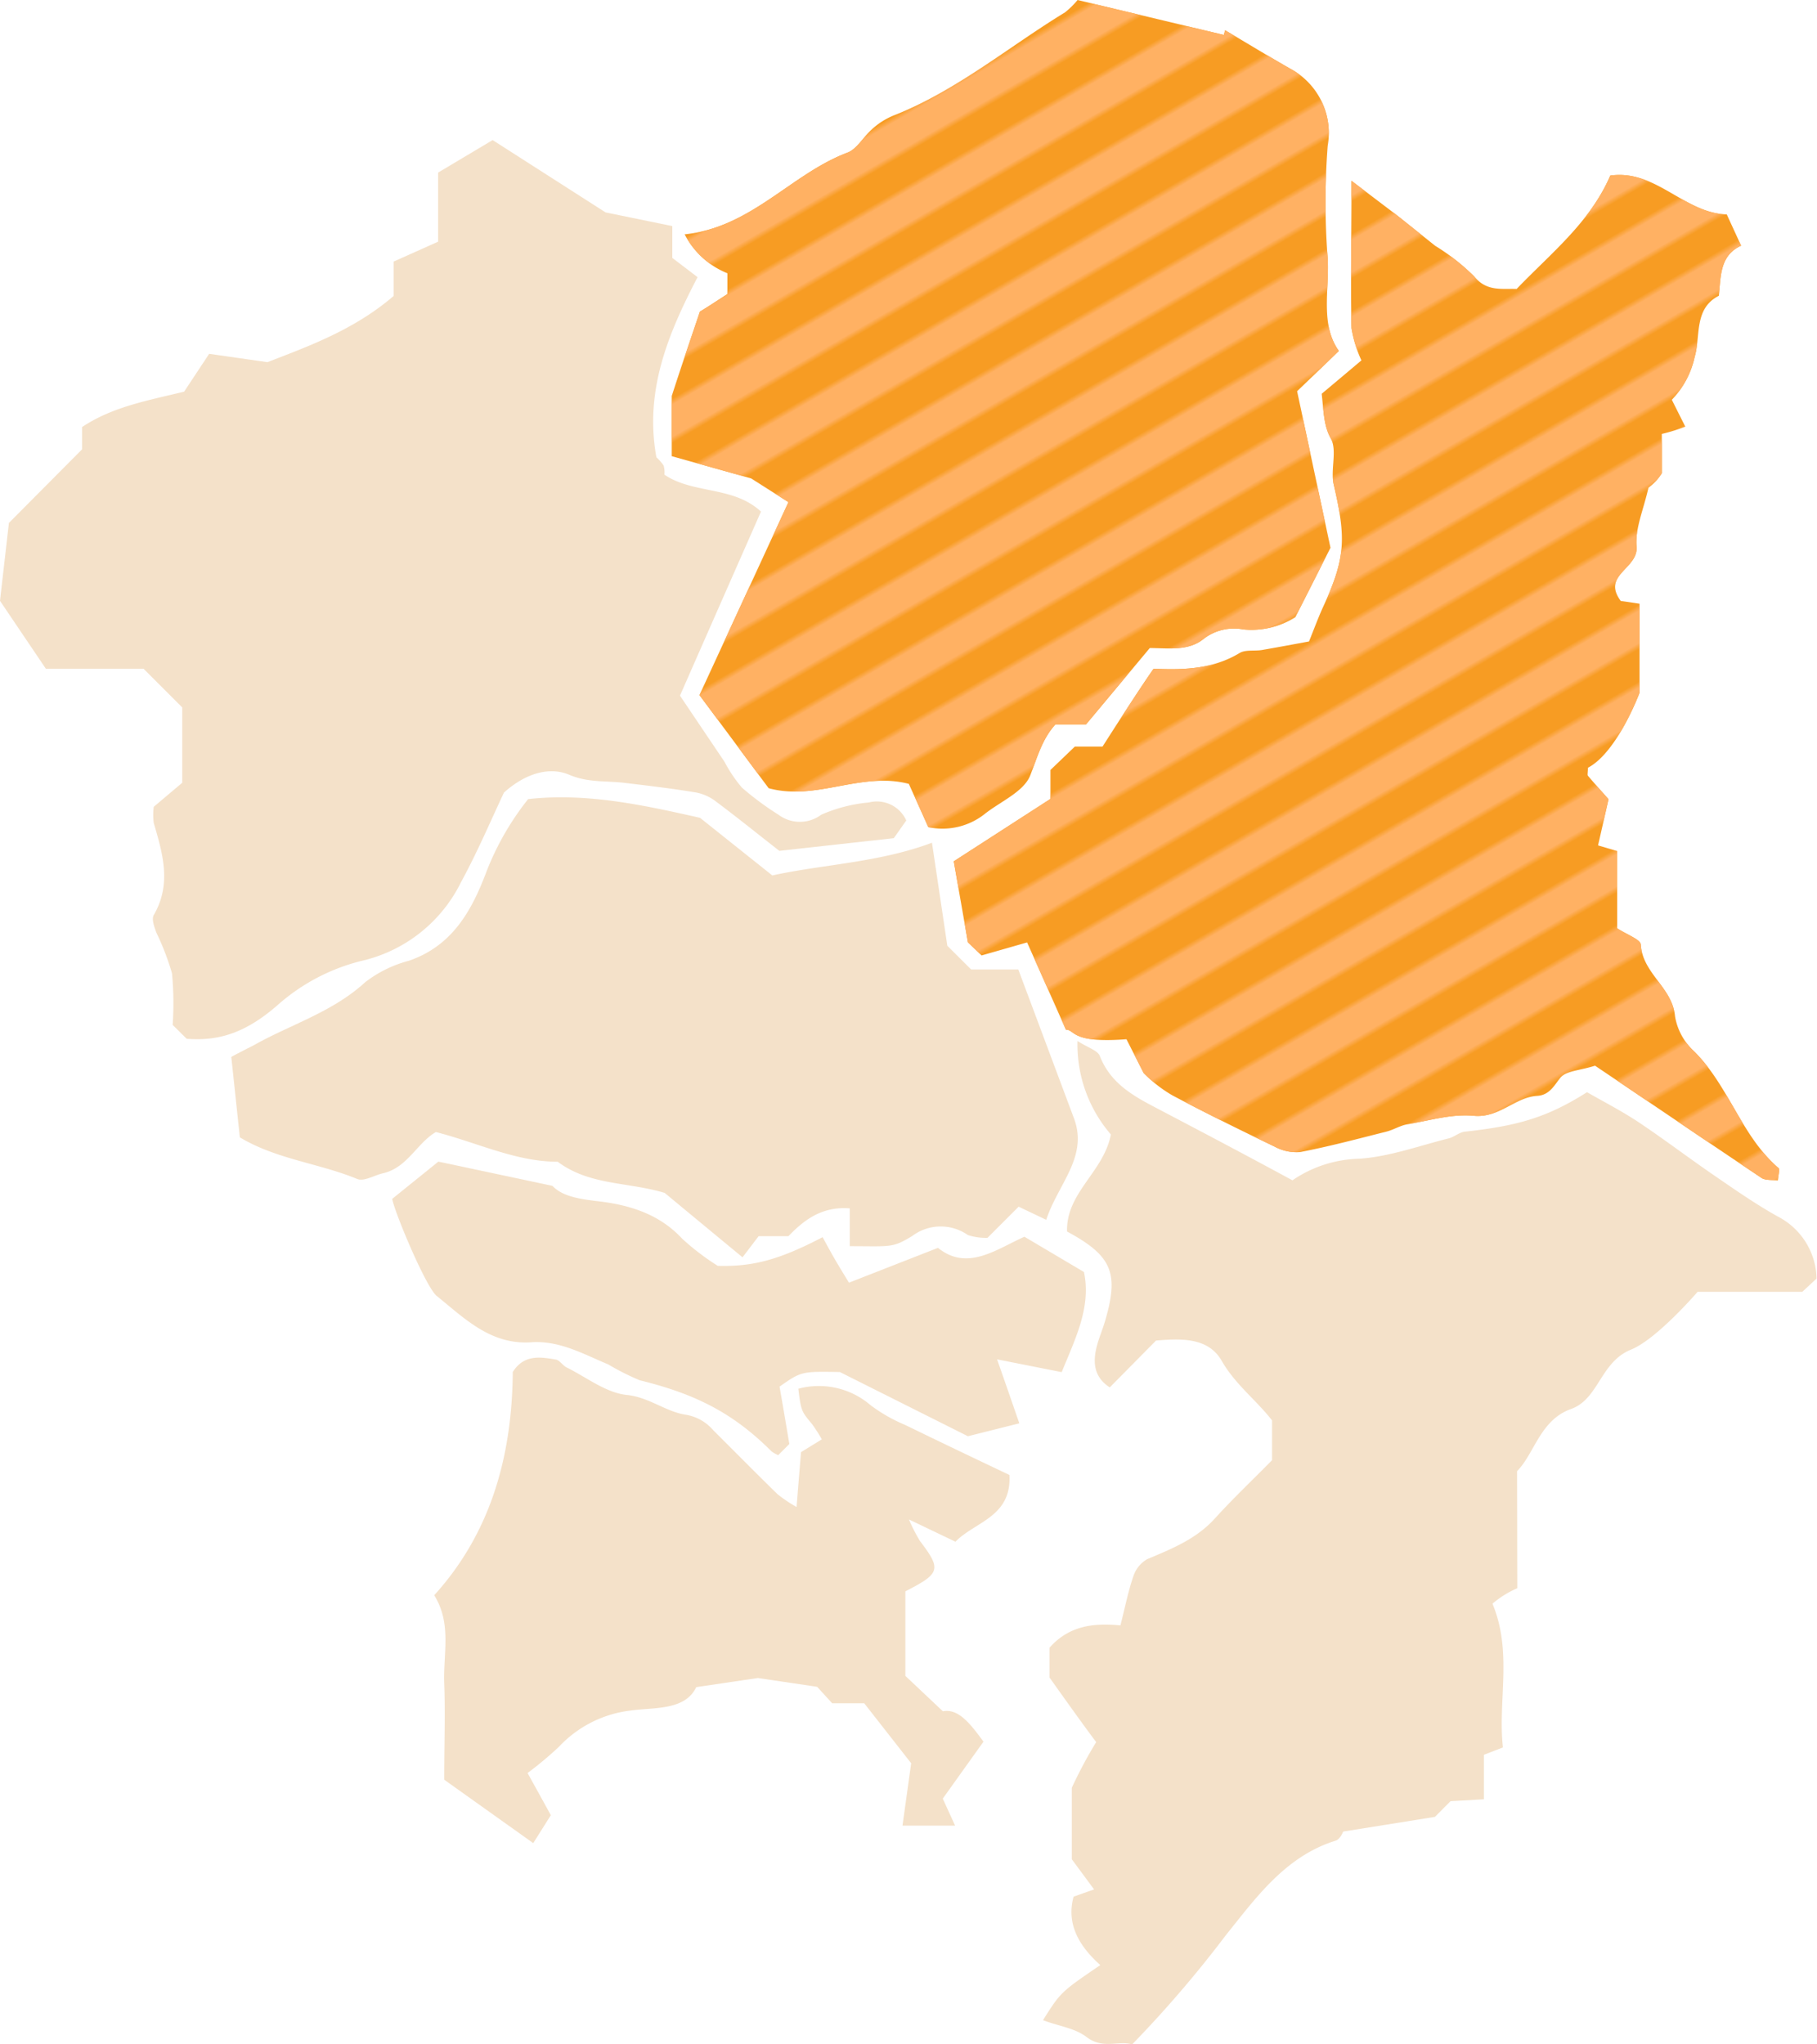
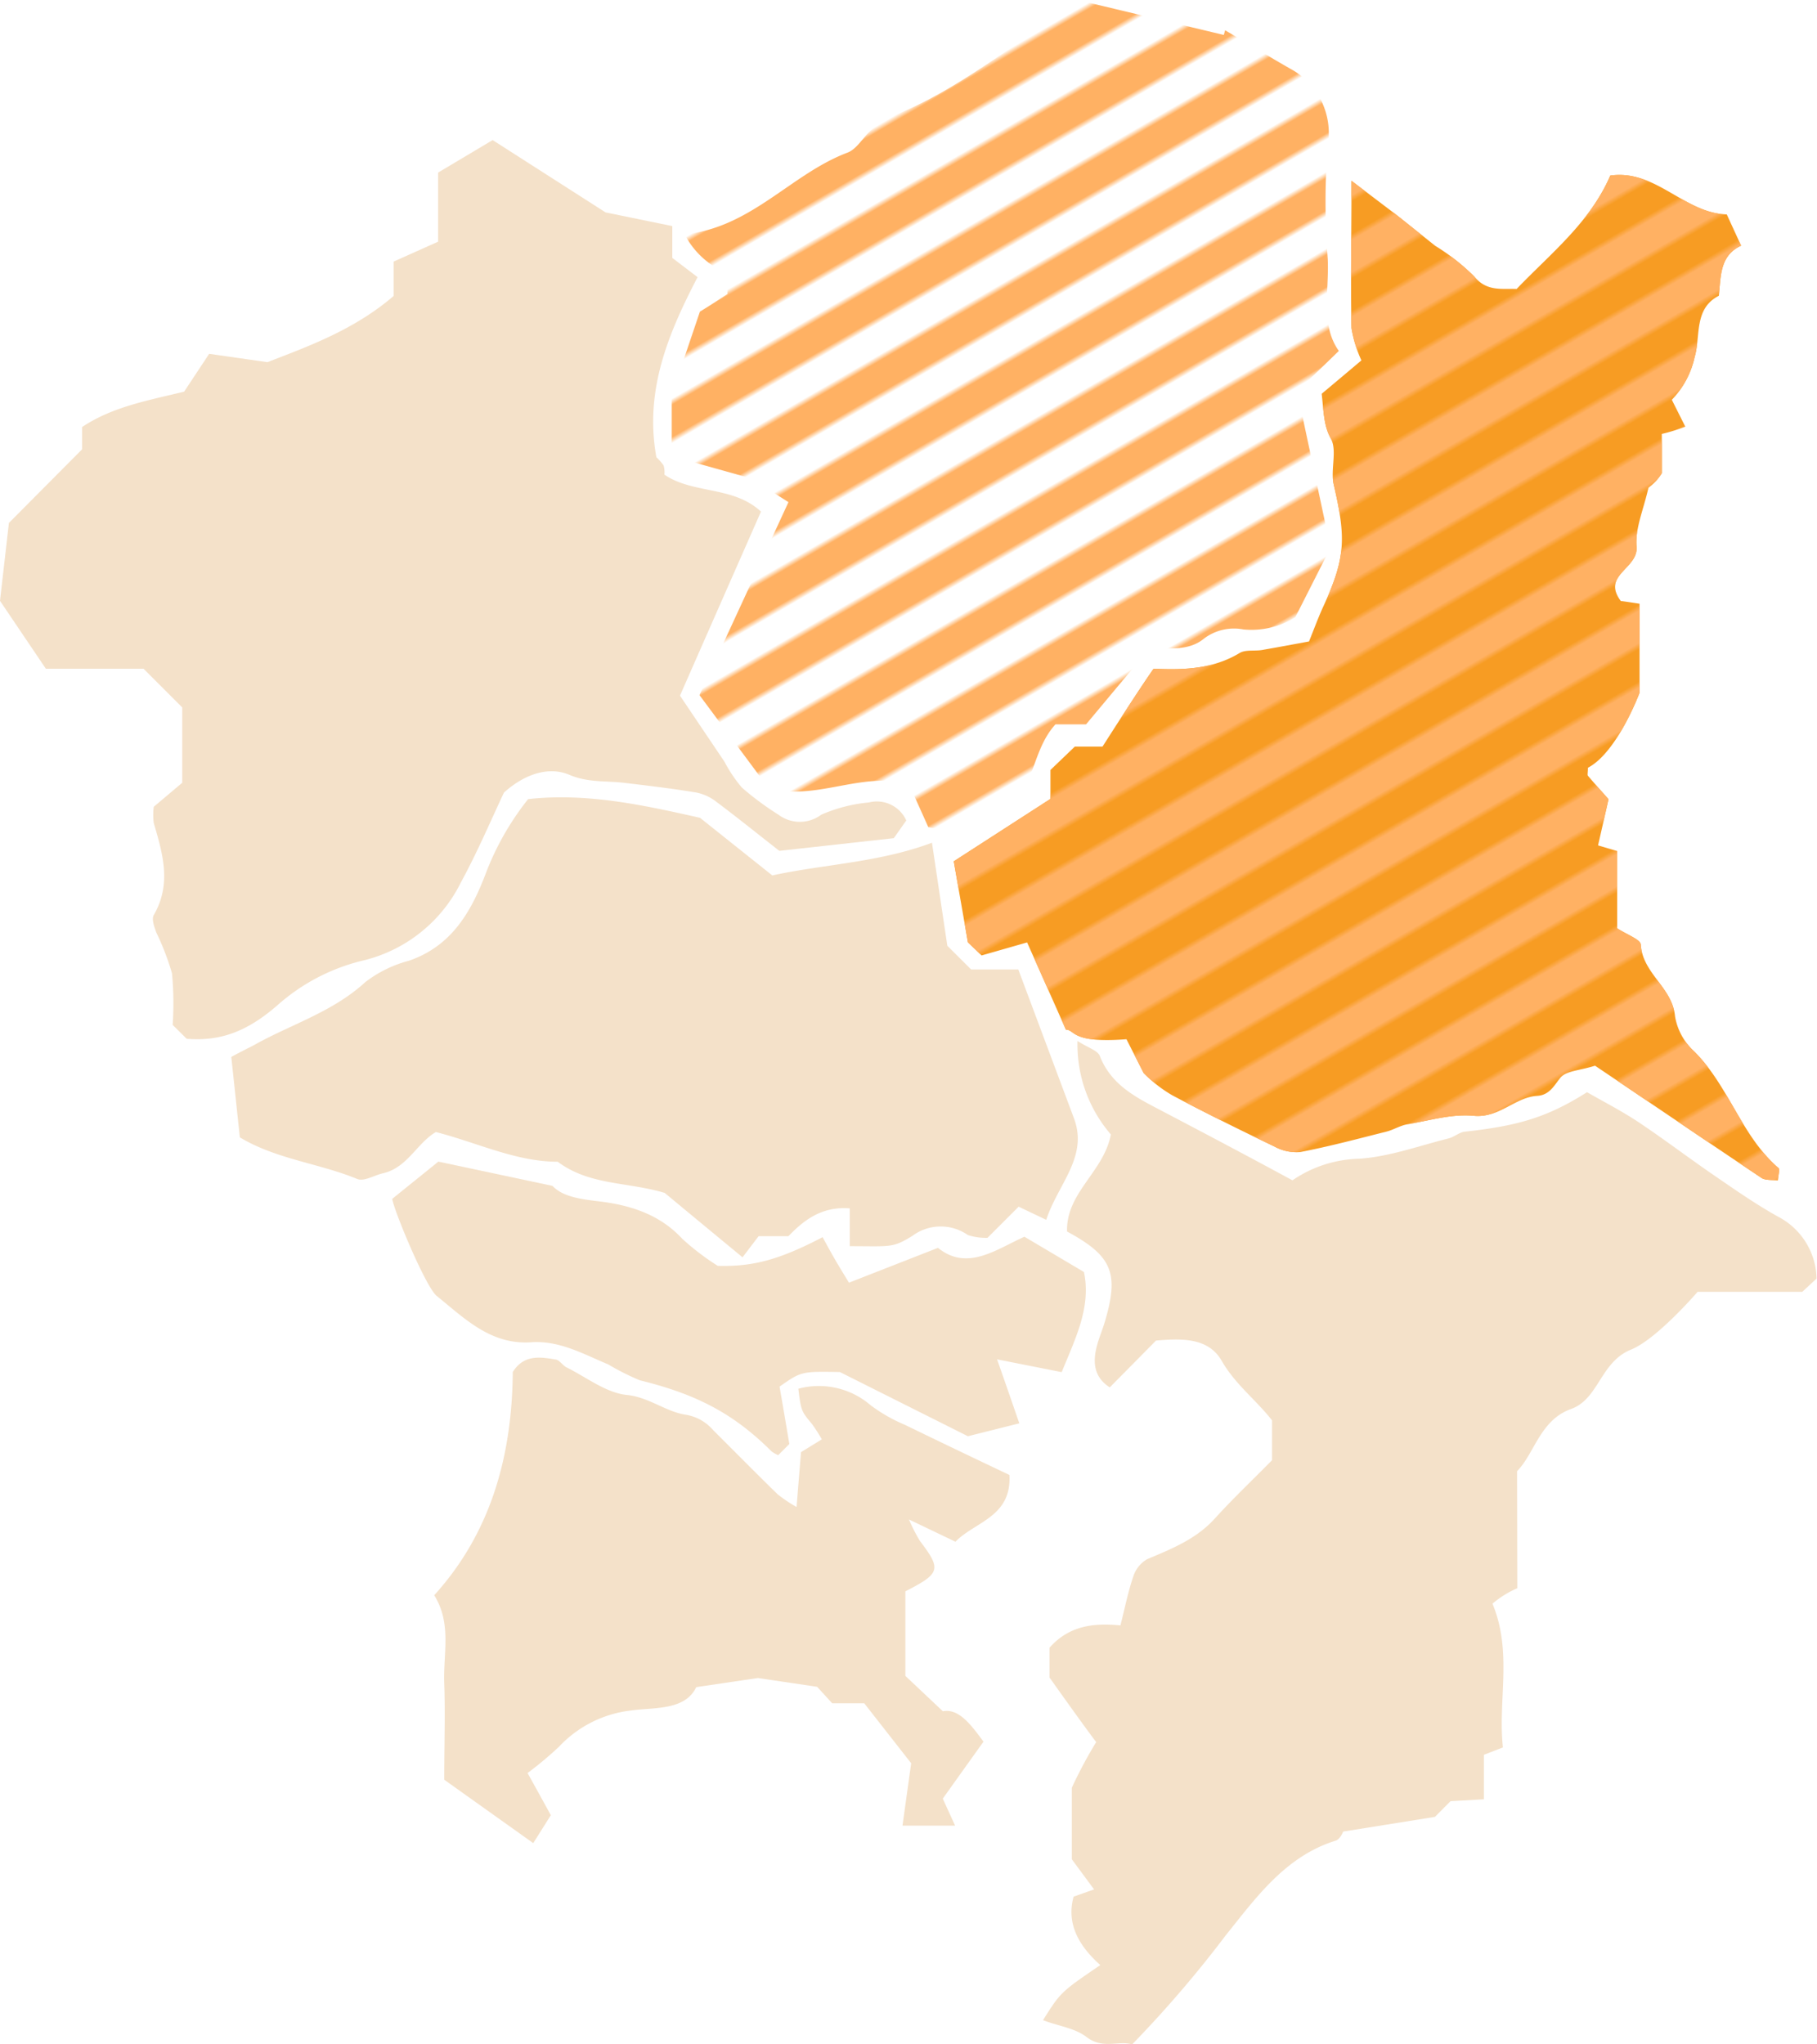
<svg xmlns="http://www.w3.org/2000/svg" width="163.32" height="183.72" viewBox="0 0 163.32 183.72">
  <defs>
    <style>.cls-1,.cls-2{fill:none;}.cls-2{stroke:#ffb163;stroke-width:6px;}.cls-3{fill:#99cc34;}.cls-4{fill:#f79c23;}.cls-5{fill:#f4e1c9;}.cls-6{fill:url(#_6_lpi_50_);}</style>
    <pattern id="_6_lpi_50_" data-name="6 lpi 50%" width="72" height="72" patternTransform="matrix(0.43, -0.25, 0.25, 0.43, 44.76, 57.28)" patternUnits="userSpaceOnUse" viewBox="0 0 72 72">
      <rect class="cls-1" width="72" height="72" />
-       <line class="cls-2" x1="71.75" y1="66" x2="144.25" y2="66" />
      <line class="cls-2" x1="71.75" y1="42" x2="144.25" y2="42" />
      <line class="cls-2" x1="71.75" y1="18" x2="144.25" y2="18" />
      <line class="cls-2" x1="71.75" y1="54" x2="144.25" y2="54" />
      <line class="cls-2" x1="71.75" y1="30" x2="144.25" y2="30" />
      <line class="cls-2" x1="71.75" y1="6" x2="144.25" y2="6" />
      <line class="cls-2" x1="-0.25" y1="66" x2="72.25" y2="66" />
      <line class="cls-2" x1="-0.25" y1="42" x2="72.25" y2="42" />
      <line class="cls-2" x1="-0.25" y1="18" x2="72.25" y2="18" />
      <line class="cls-2" x1="-0.25" y1="54" x2="72.25" y2="54" />
      <line class="cls-2" x1="-0.25" y1="30" x2="72.25" y2="30" />
      <line class="cls-2" x1="-0.25" y1="6" x2="72.25" y2="6" />
      <line class="cls-2" x1="-72.25" y1="66" x2="0.25" y2="66" />
      <line class="cls-2" x1="-72.25" y1="42" x2="0.25" y2="42" />
      <line class="cls-2" x1="-72.25" y1="18" x2="0.25" y2="18" />
-       <line class="cls-2" x1="-72.25" y1="54" x2="0.25" y2="54" />
      <line class="cls-2" x1="-72.25" y1="30" x2="0.25" y2="30" />
      <line class="cls-2" x1="-72.25" y1="6" x2="0.25" y2="6" />
    </pattern>
  </defs>
  <title>01_image06</title>
  <g id="レイヤー_2" data-name="レイヤー 2">
    <g id="コンテンツ">
      <path class="cls-3" d="M109.74,94.56c2.4,0,5.43.09,9.25.25,21.44,0,19.11-.43,18.39-2.08V91.09l-1.48-.3c0-3.4-2.5-6-3.8-9-.41-1-1.82-1.71-2.94-2.09-.9-.3-2,.09-4,.26,1.49,1.18,2.24,1.68,2.87,2.29A10.17,10.17,0,0,1,129.07,84h-7.4c-.14,0-.27.06-.1,0l-2.19,1.94v3.42c1.11.35,2.38.38,3.07,1,1.14,1.08,2.65,1,3.68,1.57,1.7,1,4.14-.14,5.24,2" />
      <path class="cls-4" d="M101.25,93.4c-5,.39-4.6-.86-5.44-.86-1.14-2.57-2.26-5.09-3.49-7.84l-4.09,1.17L87,84.69c-.42-2.42-.82-4.69-1.27-7.28l8.69-5.61V69.2l2.19-2.1h2.49s3-4.72,4.59-7c2.84.14,5.39,0,7.73-1.41.53-.32,1.34-.16,2-.27,1.45-.25,2.88-.52,4.24-.77.47-1.16.83-2.15,1.27-3.11,2-4.35,2.09-6.11.95-11-.31-1.35.34-3.06-.27-4.15s-.63-2.34-.81-4c1.08-.9,2.38-2,3.57-3a11.3,11.3,0,0,1-.89-2.9c-.09-4.24,0-8.48,0-13.24l4.06,3.08L129,22.09a19.18,19.18,0,0,1,3.51,2.76c1.13,1.37,2.46,1.07,3.81,1.12,3.08-3.21,6.62-6,8.42-10.19,4.11-.58,6.65,3.39,10.47,3.49l1.29,2.81c-1.91.87-1.83,2.74-2,4.5-2.27,1.15-1.63,3.68-2.17,5.47a8,8,0,0,1-2.06,3.88l1.21,2.41a15.09,15.09,0,0,1-2.11.66v3.53a4.55,4.55,0,0,1-1.2,1.3c-.42,1.92-1.21,3.65-1.07,5.3.17,2-3.18,2.52-1.41,4.89.16,0,1.68.24,1.68.24v8s-2,5.37-4.64,6.74c0,.44-.06.63,0,.72.54.64,1.1,1.26,1.85,2.11-.25,1.1-.54,2.4-.94,4.15l1.72.51v6.94c.88.58,2.09,1,2.12,1.46.16,2.6,2.85,3.88,3.08,6.46a5.53,5.53,0,0,0,1.67,3.1c3.15,3.08,4.26,7.62,7.63,10.53.12.11,0,.53-.06,1.11-.5-.06-1.07,0-1.43-.2-5.1-3.41-10.18-6.87-15-10.11-1.4.44-2.58.46-3.09,1.05s-.94,1.59-2.1,1.66c-2,.11-3.4,2-5.7,1.79-2-.19-4,.43-6,.77-.63.11-1.22.49-1.85.65-2.58.65-5.15,1.34-7.76,1.84a4.13,4.13,0,0,1-2.32-.5c-3.09-1.48-6.16-3-9.18-4.6a12.16,12.16,0,0,1-2.57-2" />
      <path class="cls-3" d="M119.49,94.67l-9.08-.88" />
-       <path class="cls-4" d="M96.86,0,110,3.14l.12-.42C112.09,3.88,114,5.05,116,6.19a6.56,6.56,0,0,1,3.34,6.91,65.88,65.88,0,0,0,0,10.13c.15,2.9-.68,5.95,1,8.31-1.49,1.45-2.7,2.61-3.75,3.62l3,14.07-3.16,6.24a7.41,7.41,0,0,1-4.67,1.1,4.48,4.48,0,0,0-3.51.8c-1.37,1.15-3.11.89-4.9.87L97.62,65.1H94.87c-1.22,1.34-1.64,3-2.28,4.62C92,71.15,90,72,88.58,73.1a6.11,6.11,0,0,1-5.14,1.24c-.56-1.26-1.16-2.58-1.75-3.89-4.32-1.13-8.32,1.56-12.6.39l-6.22-8.37,8-17.34L67.52,43l-7.14-2V35.59c1-3.1,1.82-5.46,2.53-7.58,1-.61,1.75-1.12,2.47-1.58V24.56a7.45,7.45,0,0,1-3.84-3.5c6-.61,9.55-5.42,14.63-7.34.85-.32,1.41-1.38,2.15-2.05a6.37,6.37,0,0,1,2-1.29C86,8.16,90.61,4.23,95.73,1.11A8,8,0,0,0,96.86,0Z" />
      <path class="cls-5" d="M16.38,70.35V63.58L12.9,60.1H4.12L0,54c.3-2.64.55-4.8.8-7l6.58-6.62v-2c2.71-1.81,5.83-2.37,9.17-3.18l2.25-3.4,5.24.75c3.52-1.37,7.77-2.87,11.34-5.95V23.51l4-1.79V15.51l4.9-2.92,10.15,6.5,6,1.23v2.86l2.27,1.73C60.05,30,57.91,35.13,59,41.1a4.13,4.13,0,0,1,.65.74,2.19,2.19,0,0,1,.07.82c2.59,1.76,6.19,1,8.68,3.32C66,51.43,63.62,56.83,61.12,62.52c1.31,1.95,2.65,3.94,4,5.94a12.72,12.72,0,0,0,1.56,2.32,26.43,26.43,0,0,0,3.29,2.44,3.21,3.21,0,0,0,3.85,0,13.82,13.82,0,0,1,4.28-1.1,2.9,2.9,0,0,1,3.36,1.62l-1.12,1.59L70.05,76.47c-2.15-1.68-3.88-3.08-5.65-4.4a4.31,4.31,0,0,0-1.8-.84c-2.17-.36-4.36-.62-6.55-.88-1.63-.19-3.19,0-4.89-.72s-3.84-.21-5.86,1.6c-1.12,2.37-2.36,5.3-3.87,8.07a13.26,13.26,0,0,1-8.94,7.06,17.85,17.85,0,0,0-7.57,4c-2.82,2.45-5.24,3.23-8.14,3l-1.26-1.25a28.64,28.64,0,0,0-.06-4.63,23.26,23.26,0,0,0-1.41-3.67c-.18-.5-.44-1.2-.23-1.57,1.62-2.79.81-5.51,0-8.27a5.73,5.73,0,0,1,0-1.46Z" />
      <path class="cls-5" d="M136.38,142.74a8.83,8.83,0,0,0-2.23,1.39c1.82,4.37.47,8.72.94,12.92l-1.71.66v4l-3,.17-1.4,1.41-8.25,1.32s-.25.68-.68.82c-4.52,1.4-7.2,5.18-9.87,8.5a104.29,104.29,0,0,1-8.42,9.81c-1.19-.38-2.61.47-4.09-.66-1.06-.82-2.59-1-3.92-1.52,1.59-2.52,1.59-2.52,5.15-4.95C97.1,175,95.8,173,96.5,170.46l1.84-.65-2-2.71v-6.43a40.43,40.43,0,0,1,2.19-4.1c-1.41-1.87-4.19-5.8-4.19-5.8v-2.69c1.78-2,4-2.23,6.37-2,.4-1.57.68-3,1.15-4.38a2.76,2.76,0,0,1,1.25-1.57c2.21-.93,4.4-1.8,6.08-3.65s3.36-3.43,5.15-5.25v-3.57c-1.44-1.85-3.31-3.23-4.53-5.36s-3.69-2-5.9-1.82l-4.16,4.21c-1.54-1-1.54-2.45-1.08-4,.19-.63.44-1.24.63-1.87,1.31-4.4.68-5.94-3.39-8.14-.09-3.51,3.3-5.35,3.94-8.72a12.37,12.37,0,0,1-3-8.4c1,.63,1.8.85,2,1.33,1.08,2.78,3.53,3.86,5.87,5.1,3.81,2,7.6,4,11.45,6.09a11.07,11.07,0,0,1,6-1.94c2.71-.18,5.37-1.16,8.05-1.83.49-.12.93-.54,1.43-.6,4.89-.53,7.49-1.33,11-3.55,1.48.85,3.12,1.69,4.64,2.7,2.32,1.55,4.55,3.25,6.86,4.83,1.85,1.27,3.7,2.56,5.66,3.65a6.41,6.41,0,0,1,3.47,5.57L162,116.1h-9.41s-3.67,4.27-6,5.2c-2.77,1.13-2.87,4.45-5.4,5.34-2.77,1-3.26,4-4.83,5.58Z" />
      <path class="cls-5" d="M76.38,112V108.6c-2.4-.18-4,.92-5.51,2.5H68.19L66.74,113l-7-5.79c-3.33-1-6.75-.66-9.61-2.8-3.75,0-7.18-1.7-10.95-2.67-1.71,1-2.57,3.22-4.77,3.71-.77.18-1.7.76-2.3.51-3.44-1.42-7.24-1.76-10.55-3.74-.23-2.13-.47-4.43-.77-7.23.34-.19,1.14-.61,1.93-1,3.36-1.91,7.15-3,10.11-5.72a11,11,0,0,1,3.91-1.92c3.87-1.32,5.63-4.43,6.95-7.92a25,25,0,0,1,3.78-6.61c5.3-.59,10.42.55,15.45,1.68l6.5,5.18c4.55-1,9.57-1.15,14.35-2.94L85.15,85l2.14,2.13h4.24l5,13.37c1.31,3.47-1.44,5.92-2.49,9.13l-2.48-1.18-2.8,2.8A5.22,5.22,0,0,1,87,111a4.26,4.26,0,0,0-5,.08C80.2,112.18,80.08,112,76.38,112Z" />
      <path class="cls-5" d="M47.42,159.35c1.07,1.93,1.71,3.09,2.09,3.79l-1.58,2.51-8-5.7c0-3.21.1-5.94,0-8.66s.69-5.35-.9-7.92c5.17-5.7,7-12.67,7.06-20.06,1-1.6,2.48-1.36,3.87-1.12.36.06.62.55,1,.72,1.78.89,3.52,2.27,5.38,2.46,2,.2,3.5,1.51,5.31,1.78a4.12,4.12,0,0,1,2.46,1.39c1.93,1.92,3.84,3.86,5.79,5.76a12.63,12.63,0,0,0,1.7,1.14c.14-1.76.25-3.1.4-4.93l1.87-1.15A15,15,0,0,0,73,128c-.94-1.14-1-1.14-1.24-3.19a7.12,7.12,0,0,1,6.49,1.48,14.5,14.5,0,0,0,3.12,1.78c3.1,1.51,6.22,3,9.36,4.49.22,3.78-3.12,4.21-4.85,6l-4.18-2a15,15,0,0,0,1,1.95c1.93,2.54,1.84,2.89-1.32,4.51v7.6l3.37,3.18c1.38-.26,2.43,1.06,3.65,2.73l-3.66,5.12,1.11,2.43H81.12c.25-1.81.49-3.52.78-5.61l-4.22-5.39H74.8l-1.35-1.48-5.33-.79-5.54.82c-1,2.12-3.82,1.81-5.87,2.1A10.51,10.51,0,0,0,50.23,157,32.92,32.92,0,0,1,47.42,159.35Z" />
      <path class="cls-5" d="M35.25,107.75l4.15-3.35,10.26,2.18c.88.94,2.4,1.18,4.1,1.38,2.81.33,5.5,1.14,7.56,3.37a22.35,22.35,0,0,0,3.2,2.44c3.17.08,5.53-.55,9.42-2.58.35.64.7,1.29,1.07,1.93s.87,1.46,1.3,2.16l8-3.13c2.65,2.14,5.25.12,7.77-1l5.35,3.17c.67,3.15-.78,6-2,9l-5.81-1.15c.77,2.18,1.36,3.9,2,5.75L87,129.08l-11.51-5.77c-3.46-.06-3.46-.06-5.42,1.31.27,1.55.56,3.26.88,5.16l-1,1a2.81,2.81,0,0,1-.59-.33c-3.41-3.4-6.73-5.14-11.86-6.4a22.56,22.56,0,0,1-2.82-1.42c-2.21-.92-4.35-2.15-6.87-2-3.65.28-6-2.09-8.52-4.13C38.35,115.84,35.52,109.1,35.25,107.75Z" />
      <path class="cls-6" d="M101.25,93.4c-5,.39-4.6-.86-5.44-.86-1.14-2.57-2.26-5.09-3.49-7.84l-4.09,1.17L87,84.69c-.42-2.42-.82-4.69-1.27-7.28l8.69-5.61V69.2l2.19-2.1h2.49s3-4.72,4.59-7c2.84.14,5.39,0,7.73-1.41.53-.32,1.34-.16,2-.27,1.45-.25,2.88-.52,4.24-.77.47-1.16.83-2.15,1.27-3.11,2-4.35,2.09-6.11.95-11-.31-1.35.34-3.06-.27-4.15s-.63-2.34-.81-4c1.08-.9,2.38-2,3.57-3a11.3,11.3,0,0,1-.89-2.9c-.09-4.24,0-8.48,0-13.24l4.06,3.08L129,22.09a19.18,19.18,0,0,1,3.51,2.76c1.13,1.37,2.46,1.07,3.81,1.12,3.08-3.21,6.62-6,8.42-10.19,4.11-.58,6.65,3.39,10.47,3.49l1.29,2.81c-1.91.87-1.83,2.74-2,4.5-2.27,1.15-1.63,3.68-2.17,5.47a8,8,0,0,1-2.06,3.88l1.21,2.41a15.09,15.09,0,0,1-2.11.66v3.53a4.55,4.55,0,0,1-1.2,1.3c-.42,1.92-1.21,3.65-1.07,5.3.17,2-3.18,2.52-1.41,4.89.16,0,1.68.24,1.68.24v8s-2,5.37-4.64,6.74c0,.44-.06.63,0,.72.54.64,1.1,1.26,1.85,2.11-.25,1.1-.54,2.4-.94,4.15l1.72.51v6.94c.88.58,2.09,1,2.12,1.46.16,2.6,2.85,3.88,3.08,6.46a5.53,5.53,0,0,0,1.67,3.1c3.15,3.08,4.26,7.62,7.63,10.53.12.11,0,.53-.06,1.11-.5-.06-1.07,0-1.43-.2-5.1-3.41-10.18-6.87-15-10.11-1.4.44-2.58.46-3.09,1.05s-.94,1.59-2.1,1.66c-2,.11-3.4,2-5.7,1.79-2-.19-4,.43-6,.77-.63.11-1.22.49-1.85.65-2.58.65-5.15,1.34-7.76,1.84a4.13,4.13,0,0,1-2.32-.5c-3.09-1.48-6.16-3-9.18-4.6a12.16,12.16,0,0,1-2.57-2" />
      <path class="cls-6" d="M96.86,0,110,3.14l.12-.42C112.09,3.88,114,5.05,116,6.19a6.56,6.56,0,0,1,3.34,6.91,65.88,65.88,0,0,0,0,10.13c.15,2.9-.68,5.95,1,8.31-1.49,1.45-2.7,2.61-3.75,3.62l3,14.07-3.16,6.24a7.41,7.41,0,0,1-4.67,1.1,4.48,4.48,0,0,0-3.51.8c-1.37,1.15-3.11.89-4.9.87L97.62,65.1H94.87c-1.22,1.34-1.64,3-2.28,4.62C92,71.15,90,72,88.58,73.1a6.11,6.11,0,0,1-5.14,1.24c-.56-1.26-1.16-2.58-1.75-3.89-4.32-1.13-8.32,1.56-12.6.39l-6.22-8.37,8-17.34L67.52,43l-7.14-2V35.59c1-3.1,1.82-5.46,2.53-7.58,1-.61,1.75-1.12,2.47-1.58V24.56a7.45,7.45,0,0,1-3.84-3.5c6-.61,9.55-5.42,14.63-7.34.85-.32,1.41-1.38,2.15-2.05a6.37,6.37,0,0,1,2-1.29C86,8.16,90.61,4.23,95.73,1.11A8,8,0,0,0,96.86,0Z" />
    </g>
  </g>
</svg>